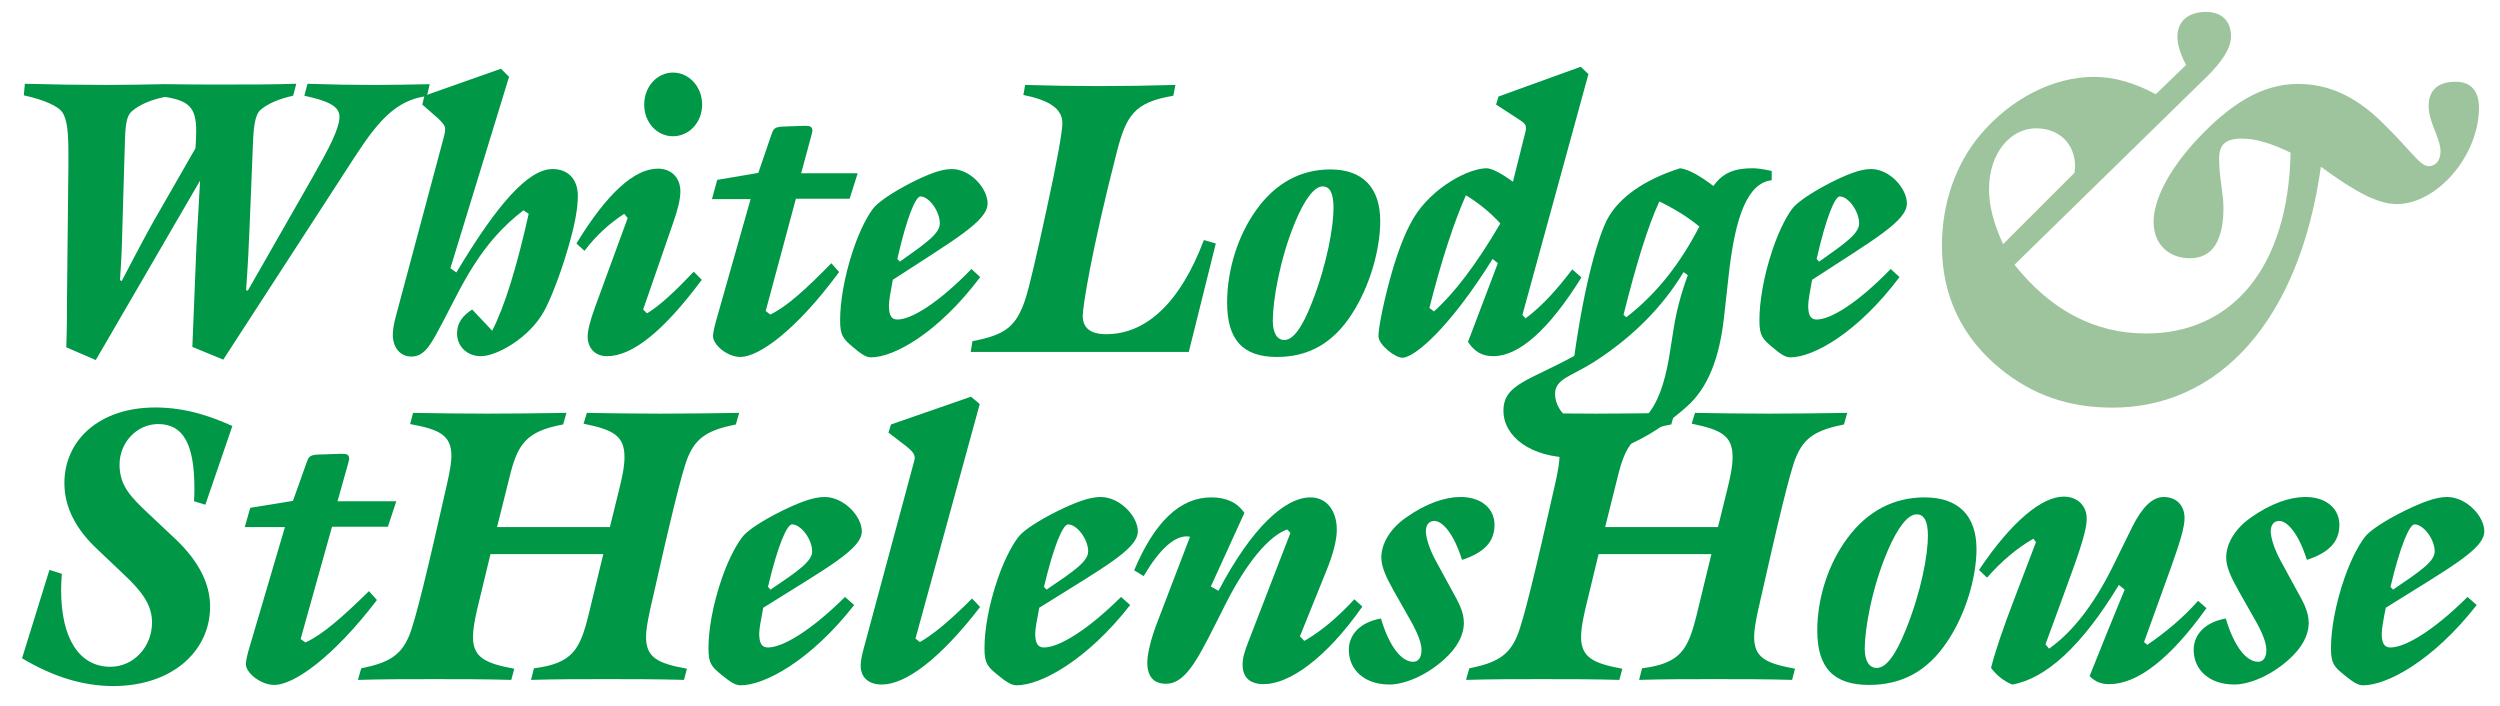
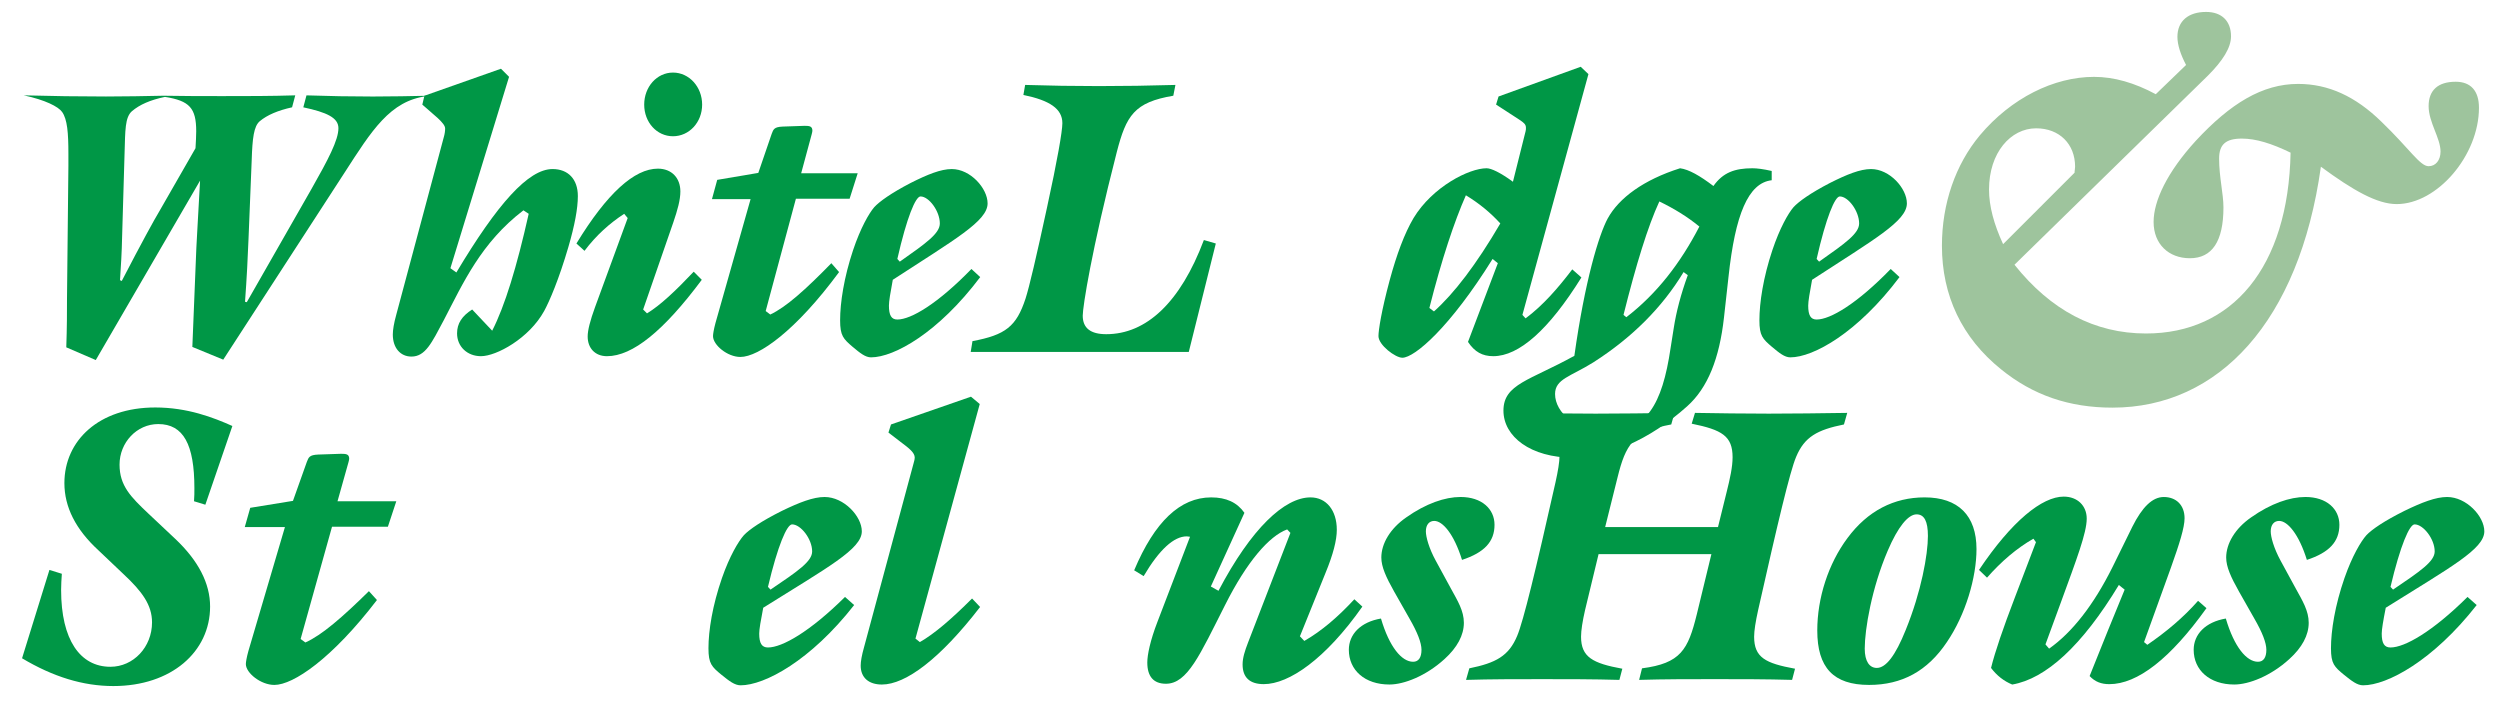
<svg xmlns="http://www.w3.org/2000/svg" version="1.1" id="Layer_1" x="0px" y="0px" width="248px" height="70px" viewBox="0 0 248 70" enable-background="new 0 0 248 70" xml:space="preserve">
  <g>
-     <path fill="#009746" d="M6.576,34.455c0.07-1.991,0.07-3.561,0.07-4.786l0.139-13.206c0-0.42,0-0.842,0-1.225   c0-2.029-0.104-3.406-0.626-4.134c-0.384-0.536-1.673-1.187-3.797-1.646L2.466,8.31c2.787,0.076,5.503,0.115,8.151,0.115   c1.951,0,3.832-0.04,5.678-0.077c1.986,0.038,3.936,0.038,5.886,0.038c2.404,0,4.808,0,7.211-0.076l-0.314,1.187   c-1.393,0.306-2.473,0.765-3.205,1.378c-0.592,0.497-0.732,1.684-0.801,3.866l-0.314,7.771c-0.069,1.799-0.174,3.904-0.348,6.277   l0.174,0.04l6.409-11.216c1.672-2.948,2.682-4.861,2.682-6.047c0-1.034-1.149-1.57-3.483-2.067l0.313-1.187   c2.229,0.076,4.424,0.115,6.583,0.115c1.881,0,3.727-0.04,5.538-0.077L42.35,9.535c-3.658,0.459-5.469,3.407-8.186,7.617   L22.146,35.678l-3.065-1.262l0.348-8.612c0.035-1.302,0.209-3.943,0.418-7.886L9.501,35.717L6.576,34.455z M15.771,21.019   l3.623-6.316c0.035-0.65,0.07-1.187,0.07-1.684c0-2.297-0.662-3.024-3.101-3.407c-1.462,0.306-2.507,0.766-3.274,1.417   c-0.697,0.611-0.662,1.914-0.731,4.134l-0.279,9.493c0,0.344-0.069,1.416-0.174,3.138l0.174,0.077   C14.1,23.966,15.354,21.707,15.771,21.019z" />
+     <path fill="#009746" d="M6.576,34.455c0.07-1.991,0.07-3.561,0.07-4.786l0.139-13.206c0-0.42,0-0.842,0-1.225   c0-2.029-0.104-3.406-0.626-4.134c-0.384-0.536-1.673-1.187-3.797-1.646c2.787,0.076,5.503,0.115,8.151,0.115   c1.951,0,3.832-0.04,5.678-0.077c1.986,0.038,3.936,0.038,5.886,0.038c2.404,0,4.808,0,7.211-0.076l-0.314,1.187   c-1.393,0.306-2.473,0.765-3.205,1.378c-0.592,0.497-0.732,1.684-0.801,3.866l-0.314,7.771c-0.069,1.799-0.174,3.904-0.348,6.277   l0.174,0.04l6.409-11.216c1.672-2.948,2.682-4.861,2.682-6.047c0-1.034-1.149-1.57-3.483-2.067l0.313-1.187   c2.229,0.076,4.424,0.115,6.583,0.115c1.881,0,3.727-0.04,5.538-0.077L42.35,9.535c-3.658,0.459-5.469,3.407-8.186,7.617   L22.146,35.678l-3.065-1.262l0.348-8.612c0.035-1.302,0.209-3.943,0.418-7.886L9.501,35.717L6.576,34.455z M15.771,21.019   l3.623-6.316c0.035-0.65,0.07-1.187,0.07-1.684c0-2.297-0.662-3.024-3.101-3.407c-1.462,0.306-2.507,0.766-3.274,1.417   c-0.697,0.611-0.662,1.914-0.731,4.134l-0.279,9.493c0,0.344-0.069,1.416-0.174,3.138l0.174,0.077   C14.1,23.966,15.354,21.707,15.771,21.019z" />
    <path fill="#009746" d="M44.018,13.63c0.104-0.344,0.139-0.65,0.139-0.88c0-0.268-0.244-0.575-0.731-1.034l-1.533-1.339l0.21-0.88   l7.593-2.679l0.802,0.803L44.68,26.607l0.592,0.422c4.075-6.814,7.14-10.259,9.544-10.259c1.532,0,2.507,0.995,2.507,2.679   c0,1.226-0.314,2.909-0.94,5.052c-0.94,3.216-1.881,5.398-2.404,6.354c-1.498,2.718-4.737,4.479-6.27,4.479   c-1.358,0-2.368-0.956-2.368-2.259c0-0.995,0.487-1.722,1.498-2.373l1.986,2.105c1.254-2.449,2.438-6.316,3.622-11.598   l-0.522-0.345c-4.215,3.215-5.991,7.235-7.907,10.909c-1.184,2.221-1.812,3.6-3.205,3.6c-1.08,0-1.846-0.844-1.846-2.183   c0-0.46,0.104-1.11,0.348-1.99L44.018,13.63z" />
    <path fill="#009746" d="M57.182,24.156c3.03-4.976,5.748-7.426,8.082-7.426c1.359,0,2.229,0.919,2.229,2.259   c0,0.842-0.279,1.838-0.697,3.062L63.8,30.703l0.383,0.383c1.324-0.804,2.821-2.221,4.633-4.134l0.801,0.804   c-3.762,5.052-6.862,7.578-9.405,7.578c-1.184,0-1.915-0.804-1.915-1.953c0-0.612,0.243-1.569,0.731-2.909l3.239-8.842   l-0.348-0.421c-1.463,0.957-2.787,2.144-3.936,3.674L57.182,24.156z M66.761,7.199c1.603,0,2.891,1.417,2.891,3.178   c0,1.761-1.288,3.139-2.891,3.139c-1.602,0-2.856-1.378-2.856-3.139C63.905,8.617,65.16,7.199,66.761,7.199z" />
    <path fill="#009746" d="M74.458,19.755h-3.832l0.522-1.913l4.076-0.69l1.324-3.866c0.174-0.46,0.244-0.689,1.08-0.728l2.194-0.076   c0.488,0,0.767,0.038,0.767,0.498c0,0.077-0.036,0.191-0.07,0.345l-1.044,3.866h5.607l-0.801,2.526h-5.329l-2.996,11.139   l0.453,0.345c1.568-0.728,3.519-2.489,6.061-5.091l0.766,0.88c-4.285,5.818-7.977,8.42-9.789,8.42   c-1.288,0-2.716-1.187-2.716-2.066c0-0.192,0.07-0.651,0.244-1.301L74.458,19.755z" />
    <path fill="#009746" d="M97.237,27.487c-4.145,5.512-8.534,7.962-10.833,7.962c-0.556,0-1.08-0.421-1.811-1.033   c-0.94-0.804-1.253-1.11-1.253-2.642c0-1.759,0.382-4.249,1.288-6.966c0.733-2.183,1.568-3.637,2.091-4.249   c0.522-0.574,1.707-1.417,3.622-2.411c1.672-0.842,2.996-1.378,4.076-1.378c1.847,0,3.553,1.914,3.553,3.406   c0,1.762-3.239,3.561-9.405,7.58c-0.245,1.3-0.383,2.143-0.383,2.564c0,0.956,0.243,1.377,0.835,1.377   c1.358,0,4.005-1.57,7.349-5.014L97.237,27.487z M93.231,22.166c0-1.224-1.08-2.679-1.917-2.679c-0.487,0-1.358,2.066-2.298,6.201   l0.243,0.268C91.873,24.119,93.231,23.161,93.231,22.166z" />
    <path fill="#009746" d="M101.73,29.631c0.383-1.187,1.079-4.173,2.124-8.997c1.046-4.784,1.533-7.616,1.533-8.42   c0-1.417-1.254-2.259-3.866-2.794l0.173-0.995c2.404,0.076,4.842,0.115,7.315,0.115c2.508,0,5.017-0.039,7.594-0.115l-0.21,1.071   c-3.865,0.651-4.667,1.952-5.607,5.588c-2.507,9.762-3.378,15.35-3.378,16.23c0,1.225,0.767,1.837,2.333,1.837   c3.97,0,7.35-3.137,9.684-9.34l1.184,0.344l-2.681,10.757H96.295l0.174-1.072C99.744,33.229,100.824,32.386,101.73,29.631z" />
-     <path fill="#009746" d="M124.623,20.827c1.916-2.68,4.423-4.02,7.35-4.02c3.203,0,4.946,1.799,4.946,5.13   c0,2.832-1.046,6.507-2.822,9.225c-1.847,2.871-4.284,4.248-7.417,4.248c-3.415,0-4.949-1.722-4.949-5.395   C121.731,26.797,122.777,23.392,124.623,20.827z M128.455,22.09c-1.533,3.713-2.194,7.809-2.194,9.723   c0,1.263,0.451,1.915,1.147,1.915c0.872,0,1.777-1.226,2.753-3.752c1.497-3.828,2.124-7.501,2.124-9.34   c0-1.454-0.348-2.143-1.079-2.143C130.405,18.492,129.431,19.716,128.455,22.09z" />
    <path fill="#009746" d="M148.586,26.109l-0.521-0.421c-4.215,6.775-7.734,9.799-8.953,9.799c-0.697,0-2.368-1.264-2.368-2.144   c0-0.574,0.279-2.45,1.114-5.551c0.697-2.564,1.464-4.632,2.368-6.163c1.881-3.101,5.504-4.938,7.245-4.938   c0.453,0,1.36,0.422,2.613,1.34l1.255-5.014c0.034-0.116,0.034-0.23,0.034-0.345c0-0.344-0.209-0.499-0.661-0.804l-2.301-1.493   l0.246-0.804l8.149-2.947l0.767,0.728l-6.55,23.885l0.315,0.345c1.74-1.3,3.204-2.986,4.631-4.861l0.906,0.803   c-3.239,5.206-6.2,7.809-8.742,7.809c-1.08,0-1.846-0.421-2.508-1.416L148.586,26.109z M148.831,22.166   c-0.977-1.071-2.092-1.99-3.415-2.794c-1.149,2.603-2.402,6.354-3.622,11.178l0.454,0.344   C144.232,29.133,146.462,26.224,148.831,22.166z" />
    <path fill="#009746" d="M159.486,21.669c1.115-2.03,3.553-3.828,7.177-4.977c0.869,0.115,1.95,0.728,3.309,1.761   c0.94-1.339,2.125-1.761,3.866-1.761c0.452,0,1.079,0.077,1.915,0.268v0.919c-2.332,0.269-3.622,3.407-4.284,9.57l-0.451,4.057   c-0.455,4.058-1.604,6.966-3.659,8.804c-3.762,3.368-7.906,5.092-11.285,5.092c-4.249,0-6.932-2.105-6.932-4.67   c0-2.64,2.612-2.985,7.035-5.436C157.223,27.832,158.615,23.276,159.486,21.669z M158.06,35.946   c-2.265,1.417-3.798,1.646-3.798,3.14c0,1.876,2.16,3.713,5.12,3.713c3.901,0,5.504-2.603,6.339-8.269l0.315-1.99   c0.242-1.57,0.696-3.331,1.392-5.244l-0.416-0.307C164.886,30.511,161.891,33.497,158.06,35.946z M168.578,22.473   c-1.22-0.996-2.542-1.799-3.971-2.489c-1.149,2.489-2.3,6.24-3.555,11.253l0.281,0.231   C164.363,29.133,166.696,26.109,168.578,22.473z" />
    <path fill="#009746" d="M188.431,27.487c-4.144,5.512-8.533,7.962-10.832,7.962c-0.558,0-1.08-0.421-1.812-1.033   c-0.941-0.804-1.253-1.11-1.253-2.642c0-1.759,0.381-4.249,1.288-6.966c0.731-2.183,1.566-3.637,2.089-4.249   c0.523-0.574,1.707-1.417,3.624-2.411c1.672-0.842,2.994-1.378,4.074-1.378c1.848,0,3.554,1.914,3.554,3.406   c0,1.762-3.239,3.561-9.405,7.58c-0.243,1.3-0.384,2.143-0.384,2.564c0,0.956,0.244,1.377,0.836,1.377   c1.358,0,4.007-1.57,7.349-5.014L188.431,27.487z M184.426,22.166c0-1.224-1.079-2.679-1.918-2.679   c-0.486,0-1.357,2.066-2.298,6.201l0.245,0.268C183.066,24.119,184.426,23.161,184.426,22.166z" />
  </g>
  <g>
    <path fill="#009746" d="M4.904,56.536l1.231,0.383c-0.036,0.535-0.072,1.073-0.072,1.608c0,4.938,1.883,7.618,4.889,7.618   c2.282,0,4.13-1.953,4.13-4.403c0-1.722-0.978-3.062-2.826-4.784l-2.499-2.374c-2.247-2.065-3.369-4.287-3.369-6.659   c0-4.21,3.405-7.503,9.019-7.503c3.188,0,5.76,0.995,7.644,1.838l-2.68,7.809l-1.124-0.344c0.037-0.461,0.037-0.882,0.037-1.302   c0-4.327-1.086-6.355-3.586-6.355c-2.137,0-3.839,1.838-3.839,4.021c0,2.104,1.122,3.213,2.861,4.859l2.645,2.489   c2.318,2.182,3.477,4.44,3.477,6.736c0,4.479-3.839,7.885-9.598,7.885c-3.007,0-5.977-0.919-9.056-2.756L4.904,56.536z" />
    <path fill="#009746" d="M28.265,52.287h-3.984l0.543-1.912l4.238-0.689l1.376-3.866c0.181-0.459,0.253-0.689,1.123-0.728   l2.282-0.076c0.507,0,0.797,0.038,0.797,0.498c0,0.075-0.036,0.19-0.072,0.344l-1.087,3.867h5.832l-0.834,2.524h-5.542   l-3.115,11.139l0.471,0.346c1.63-0.728,3.659-2.489,6.303-5.091l0.797,0.879c-4.456,5.82-8.295,8.423-10.179,8.423   c-1.34,0-2.825-1.187-2.825-2.067c0-0.191,0.072-0.65,0.253-1.301L28.265,52.287z" />
-     <path fill="#009746" d="M35.834,66.298c2.644-0.536,3.912-1.225,4.745-3.215c0.616-1.454,1.847-6.547,3.803-15.235   c0.253-1.147,0.398-2.028,0.398-2.602c0-2.067-1.159-2.644-4.093-3.179l0.289-1.109c2.391,0.038,4.854,0.076,7.39,0.076   c2.535,0,5.143-0.038,7.824-0.076l-0.326,1.148c-3.767,0.688-4.528,2.028-5.325,5.245l-1.231,4.936h11.193l0.869-3.521   c0.326-1.301,0.579-2.45,0.579-3.406c0-2.105-1.049-2.719-4.057-3.33l0.328-1.072c2.354,0.038,4.78,0.076,7.316,0.076   c2.5,0,5.108-0.038,7.788-0.076l-0.327,1.148c-2.644,0.535-3.911,1.224-4.745,3.215c-0.616,1.454-1.811,6.508-3.768,15.196   c-0.253,1.149-0.397,2.067-0.397,2.642c0,2.067,1.122,2.642,4.057,3.177l-0.291,1.109c-2.571-0.075-5.144-0.075-7.679-0.075   c-2.499,0-4.999,0-7.498,0.075l0.29-1.147c3.84-0.497,4.565-1.837,5.434-5.357l1.448-5.972H48.656l-1.34,5.549   c-0.253,1.111-0.398,2.028-0.398,2.642c0,2.028,1.16,2.642,4.094,3.177l-0.291,1.109c-2.571-0.075-5.143-0.075-7.679-0.075   c-2.535,0-5.034,0-7.534,0.075L35.834,66.298z" />
    <path fill="#009746" d="M84.731,60.021c-4.31,5.511-8.875,7.961-11.265,7.961c-0.58,0-1.123-0.42-1.883-1.034   c-0.979-0.802-1.304-1.109-1.304-2.64c0-1.762,0.398-4.248,1.34-6.968c0.76-2.182,1.63-3.636,2.173-4.248   c0.542-0.573,1.775-1.416,3.767-2.411c1.739-0.843,3.115-1.379,4.239-1.379c1.919,0,3.694,1.915,3.694,3.408   c0,1.759-3.369,3.56-9.78,7.579c-0.253,1.301-0.398,2.144-0.398,2.563c0,0.958,0.254,1.378,0.869,1.378   c1.413,0,4.166-1.569,7.643-5.014L84.731,60.021z M80.565,54.7c0-1.225-1.123-2.681-1.992-2.681c-0.507,0-1.412,2.068-2.391,6.201   l0.254,0.27C79.152,56.651,80.565,55.695,80.565,54.7z" />
    <path fill="#009746" d="M90.634,45.935c0.071-0.23,0.108-0.421,0.108-0.536c0-0.497-0.543-0.918-1.412-1.569l-1.196-0.918   l0.253-0.805l7.934-2.756l0.869,0.728L90.814,63.35l0.435,0.345c1.412-0.803,3.114-2.258,5.179-4.324l0.797,0.843   c-3.984,5.167-7.39,7.692-9.744,7.692c-1.304,0-2.101-0.688-2.101-1.875c0-0.422,0.109-1.034,0.326-1.8L90.634,45.935z" />
-     <path fill="#009746" d="M112.111,60.021c-4.311,5.511-8.874,7.961-11.264,7.961c-0.58,0-1.124-0.42-1.884-1.034   c-0.978-0.802-1.303-1.109-1.303-2.64c0-1.762,0.397-4.248,1.34-6.968c0.761-2.182,1.63-3.636,2.173-4.248   c0.543-0.573,1.774-1.416,3.767-2.411c1.74-0.843,3.116-1.379,4.238-1.379c1.92,0,3.695,1.915,3.695,3.408   c0,1.759-3.369,3.56-9.78,7.579c-0.253,1.301-0.398,2.144-0.398,2.563c0,0.958,0.253,1.378,0.869,1.378   c1.413,0,4.166-1.569,7.644-5.014L112.111,60.021z M107.947,54.7c0-1.225-1.124-2.681-1.993-2.681   c-0.507,0-1.413,2.068-2.391,6.201l0.254,0.27C106.533,56.651,107.947,55.695,107.947,54.7z" />
    <path fill="#009746" d="M112.509,56.575c2.028-4.823,4.563-7.234,7.642-7.234c1.486,0,2.572,0.497,3.296,1.531l-3.333,7.31   l0.76,0.424c3.26-6.202,6.556-9.265,9.129-9.265c1.556,0,2.608,1.264,2.608,3.216c0,1.033-0.364,2.448-1.123,4.286l-2.537,6.279   l0.435,0.458c1.738-0.995,3.37-2.411,4.964-4.133l0.796,0.727c-3.657,5.206-7.281,7.692-9.779,7.692   c-1.376,0-2.102-0.649-2.102-1.951c0-0.65,0.218-1.339,0.544-2.182l4.201-10.871l-0.324-0.344   c-1.775,0.649-3.986,3.177-6.159,7.502c-2.499,4.938-3.731,7.808-5.868,7.808c-1.231,0-1.847-0.728-1.847-2.105   c0-0.765,0.29-2.182,1.014-4.056l3.224-8.421c-0.108,0-0.217-0.039-0.326-0.039c-1.269,0-2.717,1.301-4.274,3.943L112.509,56.575z" />
    <path fill="#009746" d="M140.18,65.647c0.542,0,0.832-0.421,0.832-1.187c0-0.688-0.397-1.724-1.194-3.101l-1.521-2.68   c-0.798-1.417-1.269-2.449-1.269-3.369c0-1.378,0.869-2.871,2.464-3.979c1.955-1.38,3.838-2.03,5.396-2.03   c2.102,0,3.368,1.188,3.368,2.759c0,1.682-1.014,2.754-3.224,3.481c-0.797-2.565-1.919-3.866-2.754-3.866   c-0.505,0-0.832,0.385-0.832,1.034c0,0.536,0.29,1.646,0.979,2.909l1.521,2.794c0.651,1.187,1.27,2.182,1.27,3.368   c0,1.225-0.652,2.449-1.92,3.599c-1.849,1.684-4.022,2.525-5.47,2.525c-2.428,0-4.021-1.416-4.021-3.444   c0-1.531,1.158-2.755,3.188-3.101C137.826,64.192,139.056,65.647,140.18,65.647z" />
    <path fill="#009746" d="M145.757,66.298c2.645-0.536,3.911-1.225,4.745-3.215c0.616-1.454,1.848-6.547,3.803-15.235   c0.254-1.147,0.398-2.028,0.398-2.602c0-2.067-1.159-2.644-4.092-3.179l0.288-1.109c2.392,0.038,4.854,0.076,7.391,0.076   c2.535,0,5.143-0.038,7.823-0.076l-0.325,1.148c-3.767,0.688-4.528,2.028-5.325,5.245l-1.231,4.936h11.193l0.869-3.521   c0.325-1.301,0.579-2.45,0.579-3.406c0-2.105-1.05-2.719-4.056-3.33l0.325-1.072c2.354,0.038,4.782,0.076,7.316,0.076   c2.499,0,5.107-0.038,7.788-0.076l-0.325,1.148c-2.646,0.535-3.914,1.224-4.745,3.215c-0.616,1.454-1.812,6.508-3.768,15.196   c-0.255,1.149-0.398,2.067-0.398,2.642c0,2.067,1.122,2.642,4.057,3.177l-0.291,1.109c-2.571-0.075-5.144-0.075-7.679-0.075   c-2.498,0-4.998,0-7.496,0.075l0.288-1.147c3.84-0.497,4.565-1.837,5.434-5.357l1.449-5.972h-11.193l-1.34,5.549   c-0.254,1.111-0.398,2.028-0.398,2.642c0,2.028,1.158,2.642,4.094,3.177l-0.29,1.109c-2.572-0.075-5.144-0.075-7.68-0.075   s-5.034,0-7.534,0.075L145.757,66.298z" />
    <path fill="#009746" d="M183.281,53.36c1.99-2.68,4.601-4.02,7.641-4.02c3.334,0,5.146,1.8,5.146,5.128   c0,2.834-1.087,6.51-2.936,9.226c-1.919,2.871-4.454,4.25-7.716,4.25c-3.549,0-5.142-1.722-5.142-5.398   C180.274,59.332,181.361,55.924,183.281,53.36z M187.265,54.623c-1.594,3.713-2.283,7.81-2.283,9.723   c0,1.263,0.472,1.912,1.197,1.912c0.904,0,1.847-1.223,2.861-3.748c1.558-3.829,2.209-7.505,2.209-9.342   c0-1.454-0.36-2.144-1.122-2.144C189.293,51.024,188.278,52.249,187.265,54.623z" />
    <path fill="#009746" d="M196.318,56.536c3.26-4.86,6.266-7.272,8.403-7.272c1.378,0,2.282,0.919,2.282,2.182   c0,1.417-1.014,4.059-2.535,8.23l-1.558,4.249l0.36,0.421c2.285-1.608,4.421-4.325,6.303-8.114l1.957-3.982   c0.979-1.952,1.992-2.947,3.116-2.947c1.23,0,2.063,0.804,2.063,2.106c0,0.918-0.507,2.525-1.34,4.861l-2.679,7.425l0.324,0.271   c1.849-1.266,3.55-2.682,5.036-4.365l0.832,0.728c-3.586,5.015-6.846,7.539-9.635,7.539c-0.798,0-1.413-0.229-1.956-0.803   c1.231-3.099,2.391-5.934,3.476-8.573l-0.577-0.461c-3.659,6.048-7.246,9.302-10.577,9.876c-0.834-0.344-1.522-0.881-2.101-1.647   c0.397-1.605,1.195-3.94,2.354-6.965l2.102-5.512l-0.255-0.344c-1.665,0.956-3.187,2.258-4.6,3.865L196.318,56.536z" />
    <path fill="#009746" d="M223.991,65.647c0.542,0,0.832-0.421,0.832-1.187c0-0.688-0.398-1.724-1.195-3.101l-1.521-2.68   c-0.798-1.417-1.27-2.449-1.27-3.369c0-1.378,0.871-2.871,2.464-3.979c1.956-1.38,3.841-2.03,5.397-2.03   c2.101,0,3.369,1.188,3.369,2.759c0,1.682-1.016,2.754-3.225,3.481c-0.797-2.565-1.919-3.866-2.752-3.866   c-0.507,0-0.834,0.385-0.834,1.034c0,0.536,0.291,1.646,0.979,2.909l1.521,2.794c0.652,1.187,1.268,2.182,1.268,3.368   c0,1.225-0.651,2.449-1.921,3.599c-1.847,1.684-4.019,2.525-5.467,2.525c-2.429,0-4.023-1.416-4.023-3.444   c0-1.531,1.16-2.755,3.189-3.101C221.637,64.192,222.867,65.647,223.991,65.647z" />
    <path fill="#009746" d="M245.687,60.021c-4.312,5.511-8.876,7.961-11.268,7.961c-0.579,0-1.12-0.42-1.882-1.034   c-0.979-0.802-1.304-1.109-1.304-2.64c0-1.762,0.397-4.248,1.34-6.968c0.762-2.182,1.628-3.636,2.174-4.248   c0.541-0.573,1.773-1.416,3.767-2.411c1.738-0.843,3.114-1.379,4.238-1.379c1.919,0,3.693,1.915,3.693,3.408   c0,1.759-3.366,3.56-9.778,7.579c-0.255,1.301-0.399,2.144-0.399,2.563c0,0.958,0.253,1.378,0.869,1.378   c1.414,0,4.167-1.569,7.642-5.014L245.687,60.021z M241.521,54.7c0-1.225-1.124-2.681-1.993-2.681   c-0.507,0-1.411,2.068-2.391,6.201l0.254,0.27C240.106,56.651,241.521,55.695,241.521,54.7z" />
  </g>
  <g>
    <path fill="#9EC49D" d="M209.555,40.438c-4.297,0-7.895-1.235-11.062-3.812c-3.866-3.115-5.854-7.303-5.854-12.244   c0-4.189,1.343-8.055,3.76-10.956c3.113-3.705,7.356-5.801,11.33-5.801c1.987,0,4.027,0.591,6.123,1.72l3.006-2.9   c-0.536-1.02-0.858-1.987-0.858-2.792c0-1.557,1.074-2.47,2.846-2.47c1.559,0,2.471,0.913,2.471,2.417   c0,1.126-0.805,2.416-2.31,3.919l-19.171,18.743c3.599,4.51,7.948,6.82,13.051,6.82c8.538,0,14.122-6.552,14.338-17.938   c-1.88-0.913-3.438-1.396-4.834-1.396c-1.611,0-2.255,0.592-2.255,1.988c0,1.825,0.43,3.489,0.43,4.833   c0,3.383-1.129,5.048-3.332,5.048c-2.092,0-3.597-1.396-3.597-3.599c0-2.093,1.344-4.94,4.19-8.055   c3.437-3.705,6.605-5.638,10.149-5.638c3.006,0,5.691,1.234,8.27,3.758c2.792,2.685,3.812,4.405,4.673,4.405   c0.698,0,1.182-0.591,1.182-1.452c0-1.34-1.182-2.899-1.182-4.51c0-1.557,0.912-2.417,2.685-2.417c1.503,0,2.309,0.914,2.309,2.578   c0,4.726-4.135,9.559-8.162,9.559c-1.935,0-4.296-1.341-7.519-3.706C228.083,31.901,220.08,40.438,209.555,40.438z M205.85,16.541   c0-2.255-1.558-3.812-3.866-3.812c-2.523,0-4.672,2.416-4.672,6.068c0,1.665,0.482,3.437,1.396,5.424l7.089-7.088   C205.796,16.917,205.85,16.756,205.85,16.541z" />
  </g>
</svg>